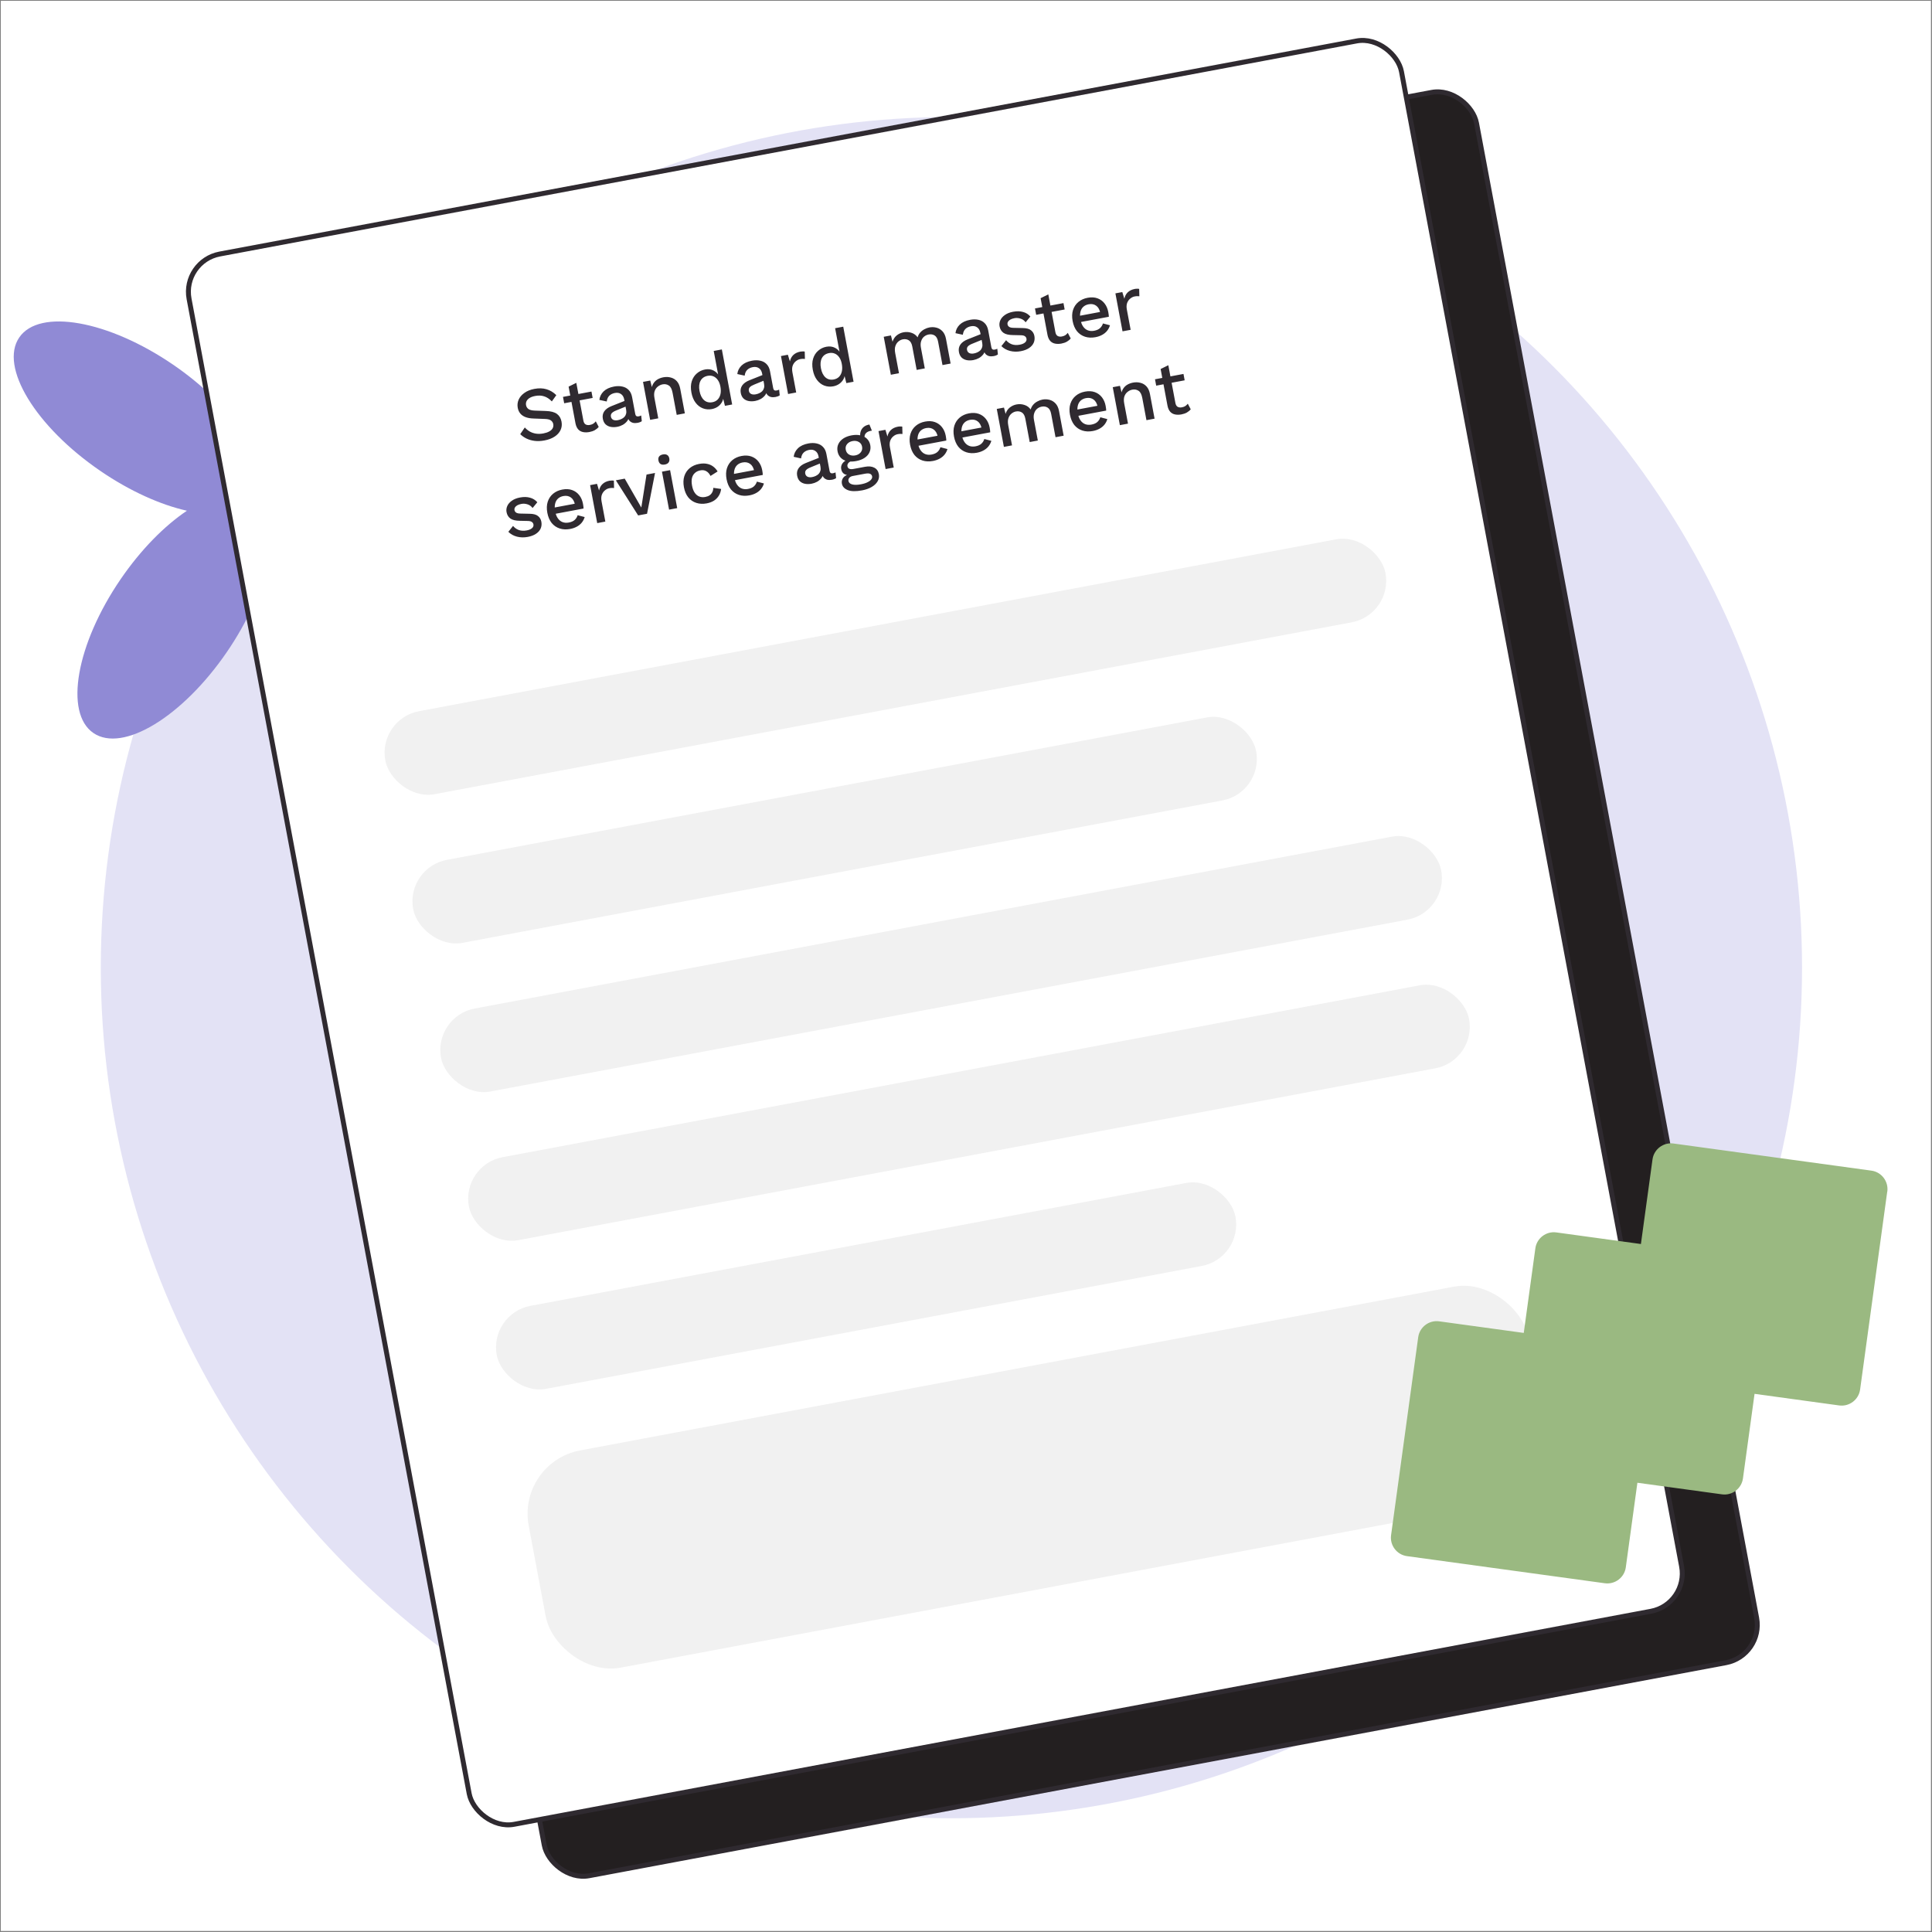
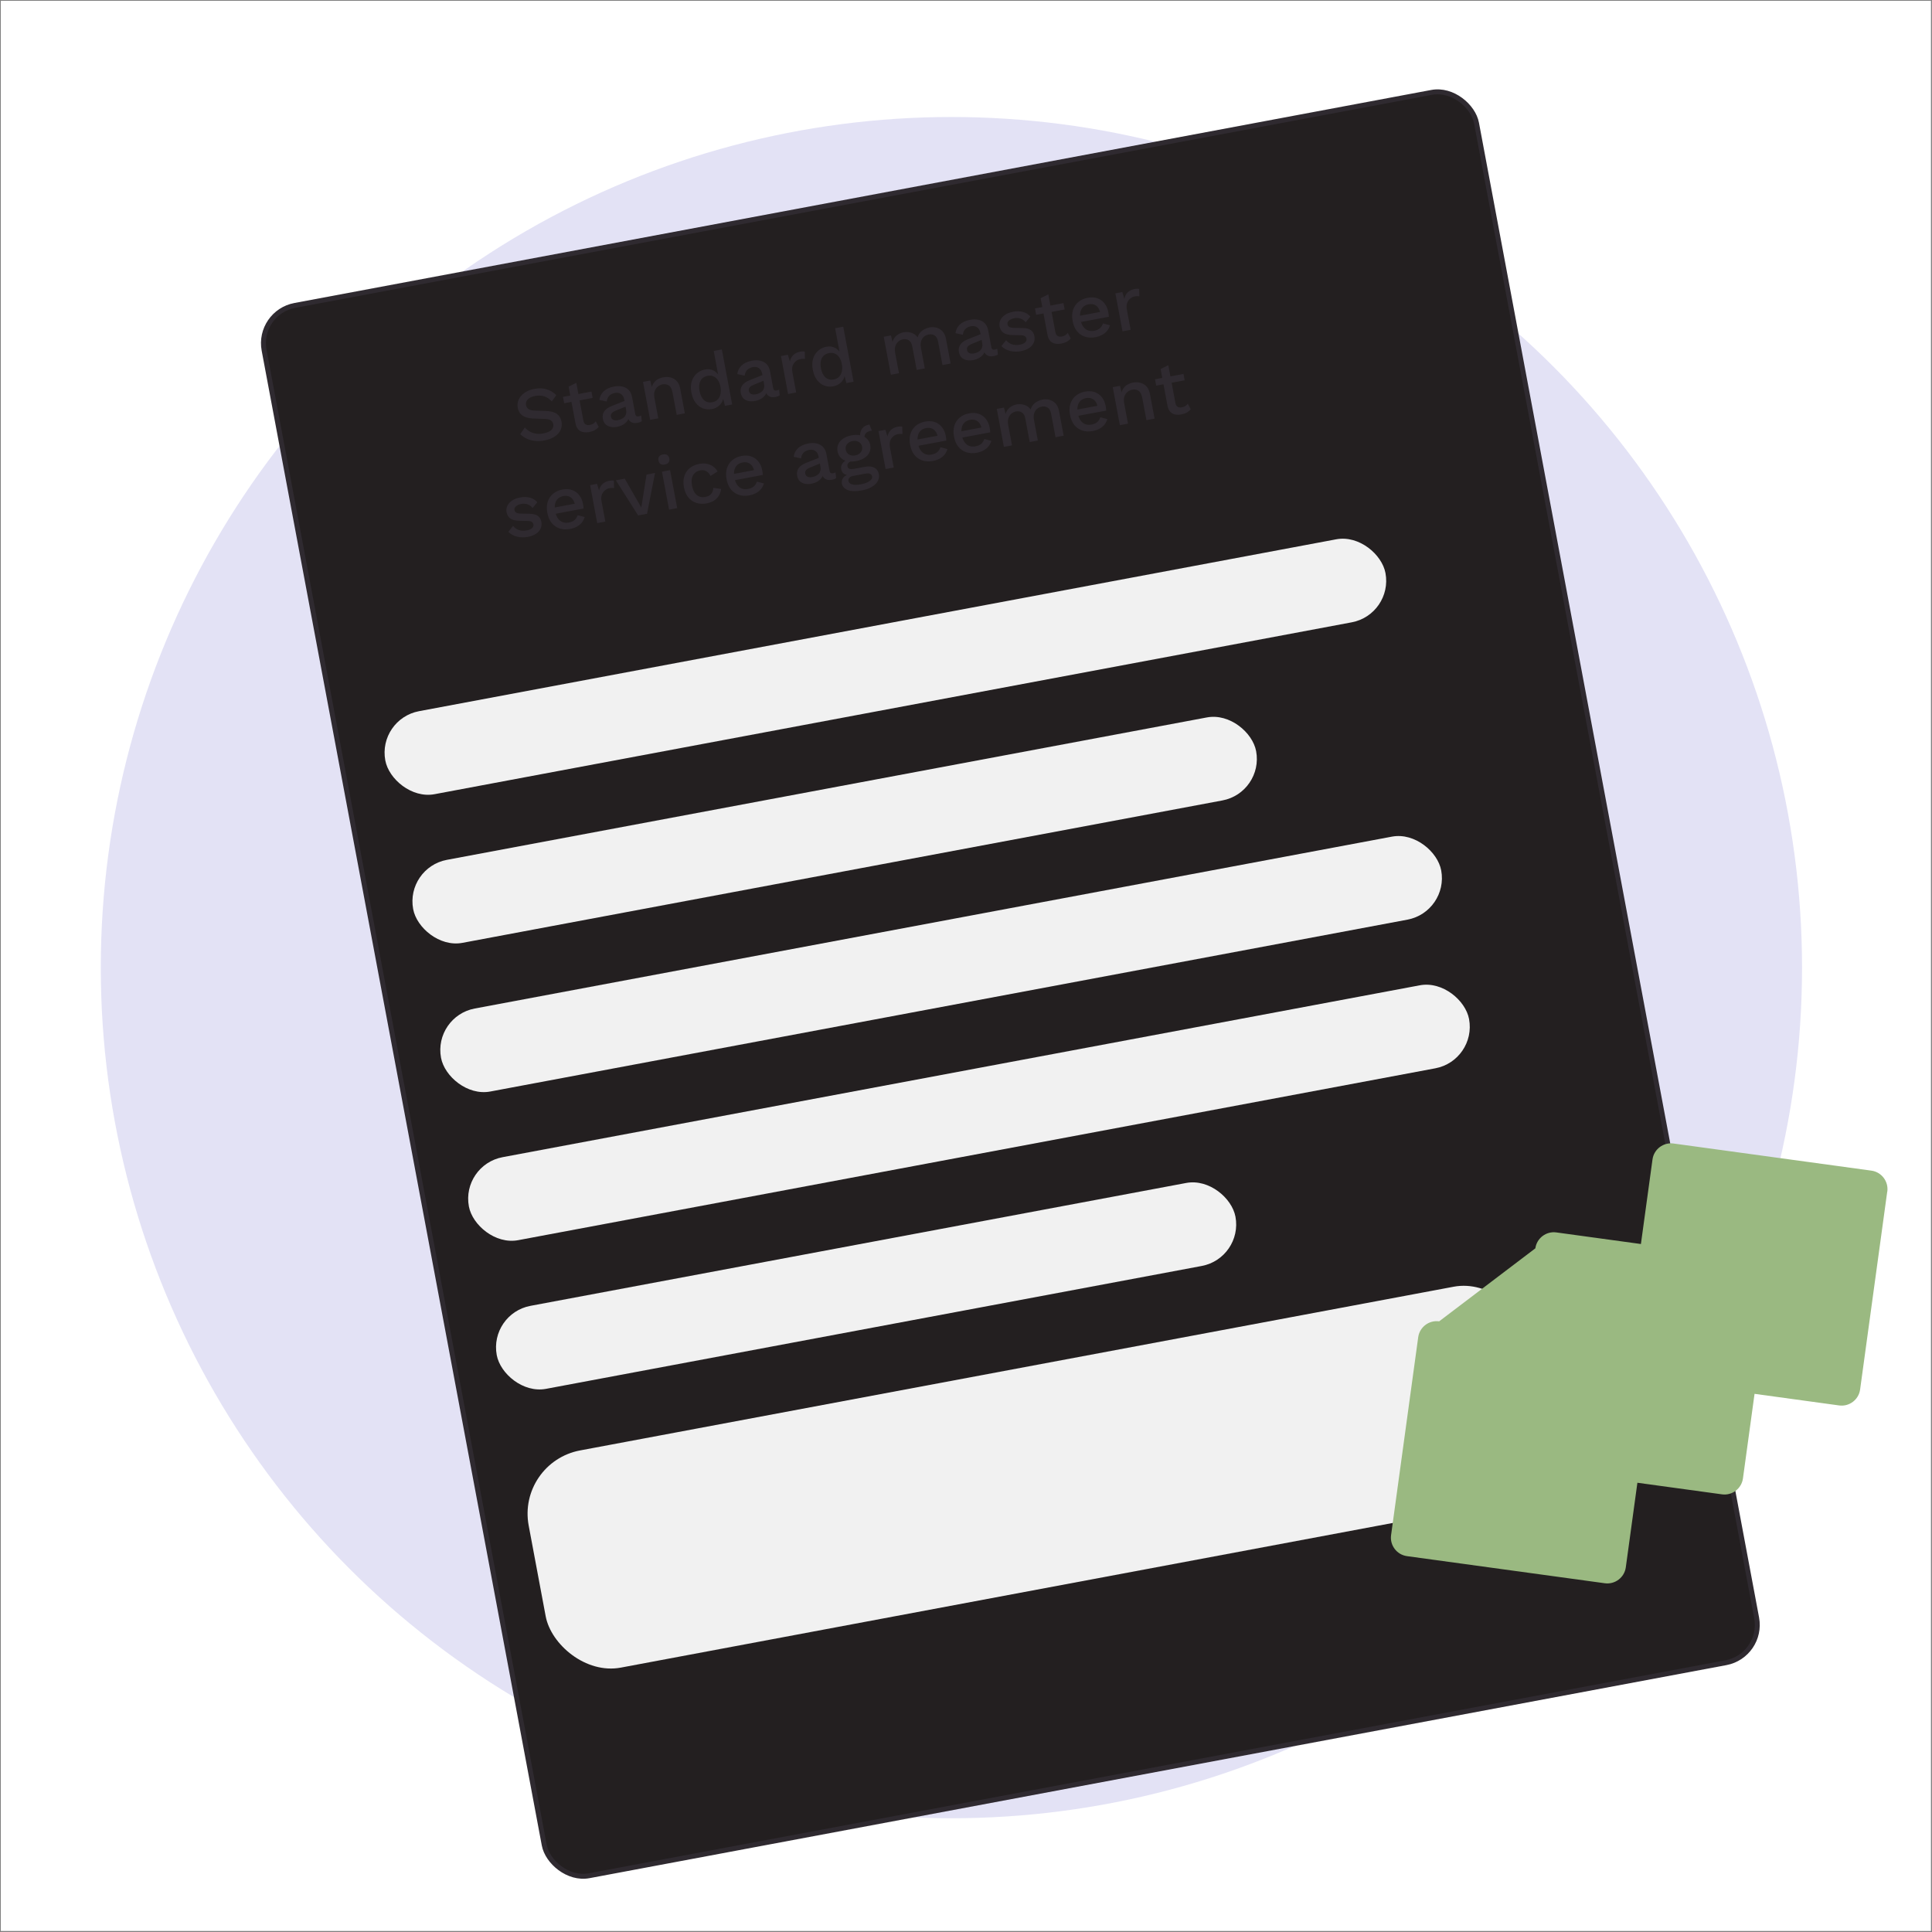
<svg xmlns="http://www.w3.org/2000/svg" width="1032" height="1032" viewBox="0 0 1032 1032" fill="none">
  <rect x="0" y="0" width="1032" height="1032" fill="#808080" stroke="none" />
  <g clip-path="url(#clip0_15471_2166)">
    <rect width="1031" height="1031" transform="translate(0.441 0.438)" fill="white" />
    <circle cx="508.209" cy="516.871" r="454.371" fill="#E3E2F5" />
-     <path d="M217.915 280.625C252.548 304.327 271.958 336.256 261.22 351.945C250.483 367.635 213.715 361.1 179.059 337.402C163.186 326.539 150.512 313.956 142.483 301.989C139.332 316.051 132.074 332.37 121.211 348.243C97.51 382.876 65.581 402.286 49.891 391.548C34.228 380.829 40.737 344.043 64.434 309.388C75.297 293.514 87.881 280.841 99.848 272.811C85.785 269.66 69.467 262.403 53.593 251.54C18.96 227.838 -0.449 195.909 10.293 180.242C21.012 164.578 57.798 171.087 92.453 194.784C108.327 205.648 121 218.231 129.029 230.198C132.181 216.136 139.438 199.817 150.301 183.944C174.003 149.311 205.932 129.901 221.621 140.639C237.285 151.358 230.776 188.144 207.074 222.777C196.211 238.651 183.628 251.324 171.661 259.354C185.723 262.505 202.042 269.762 217.915 280.625Z" fill="#908AD5" />
    <rect x="137.292" y="166.931" width="658.899" height="853.402" rx="20.529" transform="rotate(-10.614 137.292 166.931)" fill="#231F20" stroke="#2F2A30" stroke-width="2.632" />
-     <rect x="97.212" y="139.462" width="658.899" height="853.402" rx="20.529" transform="rotate(-10.614 97.212 139.462)" fill="white" stroke="#2F2A30" stroke-width="2.632" />
    <path d="M285.454 207.727C287.861 207.276 290.029 207.345 291.959 207.935C293.884 208.498 295.62 209.544 297.166 211.074L294.77 214.42C293.448 213.044 292.075 212.14 290.651 211.707C289.248 211.242 287.668 211.175 285.91 211.504C284.612 211.747 283.577 212.123 282.804 212.632C282.032 213.14 281.499 213.73 281.205 214.401C280.932 215.04 280.865 215.724 281.002 216.455C281.159 217.293 281.579 217.97 282.264 218.485C282.975 218.996 284.162 219.277 285.823 219.33L291.486 219.528C294.189 219.609 296.19 220.13 297.489 221.09C298.789 222.05 299.606 223.423 299.94 225.208C300.25 226.857 300.072 228.374 299.408 229.758C298.743 231.142 297.674 232.308 296.2 233.256C294.754 234.199 292.962 234.871 290.826 235.271C288.933 235.626 287.184 235.702 285.578 235.499C283.973 235.296 282.523 234.881 281.231 234.256C279.938 233.631 278.825 232.845 277.892 231.901L280.331 228.336C281.076 229.176 281.953 229.894 282.96 230.489C283.962 231.057 285.069 231.437 286.281 231.63C287.52 231.818 288.842 231.78 290.248 231.516C291.492 231.283 292.532 230.934 293.369 230.47C294.233 230 294.841 229.438 295.194 228.784C295.57 228.098 295.681 227.349 295.529 226.538C295.382 225.754 294.983 225.115 294.33 224.621C293.705 224.123 292.645 223.845 291.151 223.79L285.019 223.553C283.331 223.506 281.898 223.256 280.722 222.805C279.546 222.354 278.615 221.716 277.929 220.893C277.238 220.043 276.783 219.037 276.565 217.874C276.281 216.359 276.431 214.918 277.014 213.549C277.619 212.148 278.638 210.935 280.069 209.911C281.496 208.86 283.291 208.132 285.454 207.727ZM307.841 204.497L311.619 224.656C311.806 225.657 312.2 226.339 312.8 226.702C313.427 227.061 314.186 227.156 315.079 226.989C315.809 226.852 316.424 226.625 316.924 226.307C317.42 225.963 317.859 225.544 318.243 225.053L319.809 228.034C319.289 228.691 318.599 229.268 317.74 229.765C316.904 230.23 315.931 230.566 314.822 230.774C313.66 230.992 312.556 231.003 311.512 230.807C310.467 230.61 309.596 230.144 308.898 229.407C308.195 228.643 307.701 227.574 307.415 226.2L303.729 206.527L307.841 204.497ZM315.935 209.152L316.573 212.56L301.363 215.41L300.724 212.003L315.935 209.152ZM333.429 213.389C333.176 212.037 332.602 211.067 331.708 210.479C330.836 209.859 329.751 209.67 328.453 209.913C327.237 210.141 326.249 210.62 325.49 211.35C324.731 212.08 324.268 213.119 324.1 214.466L320.161 213.609C320.365 211.863 321.118 210.35 322.417 209.071C323.744 207.787 325.597 206.922 327.977 206.476C329.6 206.172 331.083 206.174 332.429 206.481C333.769 206.762 334.889 207.364 335.79 208.287C336.718 209.204 337.336 210.488 337.645 212.138L339.34 221.183C339.528 222.183 340.122 222.59 341.123 222.402C341.609 222.311 342.07 222.155 342.504 221.934L342.823 224.981C342.257 225.395 341.501 225.69 340.554 225.868C339.689 226.03 338.877 226.028 338.118 225.863C337.381 225.665 336.752 225.293 336.23 224.747C335.729 224.169 335.391 223.407 335.213 222.46L335.16 222.176L336.045 221.968C335.999 223.069 335.663 224.041 335.038 224.886C334.408 225.704 333.625 226.383 332.69 226.922C331.751 227.434 330.767 227.786 329.739 227.979C328.468 228.217 327.281 228.229 326.178 228.016C325.101 227.798 324.189 227.339 323.442 226.639C322.717 225.908 322.241 224.933 322.013 223.716C321.729 222.202 321.983 220.867 322.774 219.711C323.592 218.55 324.874 217.624 326.62 216.933L334.2 213.917L334.73 216.967L329.231 219.215C328.136 219.644 327.342 220.114 326.85 220.626C326.358 221.139 326.186 221.787 326.333 222.571C326.475 223.328 326.873 223.883 327.527 224.237C328.203 224.558 329.027 224.627 330.001 224.445C330.677 224.318 331.311 224.115 331.902 223.836C332.521 223.553 333.054 223.187 333.502 222.739C333.945 222.264 334.248 221.717 334.412 221.099C334.598 220.448 334.615 219.717 334.463 218.906L333.429 213.389ZM347.28 224.272L343.479 203.99L347.333 203.268L348.605 208.488L347.931 208.027C348.091 206.793 348.452 205.732 349.013 204.843C349.597 203.922 350.342 203.194 351.25 202.66C352.184 202.121 353.206 201.748 354.315 201.54C355.748 201.272 357.085 201.315 358.328 201.67C359.592 201.993 360.666 202.645 361.55 203.627C362.433 204.609 363.035 205.952 363.354 207.656L365.817 220.798L361.477 221.611L359.265 209.807C358.89 207.806 358.212 206.506 357.232 205.906C356.274 205.274 355.173 205.074 353.929 205.307C353.037 205.474 352.212 205.853 351.455 206.443C350.692 207.005 350.113 207.8 349.718 208.825C349.349 209.846 349.309 211.127 349.598 212.669L351.62 223.458L347.28 224.272ZM380.258 218.511C378.581 218.826 376.975 218.693 375.438 218.113C373.929 217.528 372.636 216.525 371.558 215.103C370.479 213.682 369.735 211.876 369.325 209.686C368.899 207.414 368.958 205.416 369.503 203.69C370.047 201.965 370.946 200.565 372.2 199.49C373.449 198.388 374.912 197.68 376.589 197.366C378.32 197.042 379.868 197.241 381.236 197.965C382.603 198.688 383.631 199.769 384.321 201.207L383.917 201.745L381.242 187.467L385.582 186.653L391.093 216.061L387.239 216.783L385.881 211.328L386.457 211.262C386.495 212.514 386.247 213.652 385.711 214.676C385.17 215.673 384.418 216.514 383.455 217.199C382.513 217.851 381.447 218.288 380.258 218.511ZM380.537 214.848C381.7 214.63 382.644 214.145 383.371 213.393C384.098 212.641 384.59 211.681 384.847 210.514C385.104 209.346 385.091 208.005 384.807 206.49C384.543 205.084 384.088 203.924 383.441 203.01C382.788 202.068 381.992 201.406 381.053 201.022C380.14 200.633 379.143 200.54 378.061 200.743C376.25 201.082 374.96 201.968 374.193 203.399C373.425 204.831 373.247 206.641 373.657 208.832C374.068 211.022 374.879 212.662 376.09 213.75C377.297 214.812 378.779 215.178 380.537 214.848ZM407.107 199.582C406.853 198.23 406.28 197.26 405.386 196.672C404.514 196.052 403.429 195.863 402.131 196.106C400.914 196.334 399.926 196.813 399.167 197.543C398.408 198.273 397.945 199.312 397.777 200.659L393.838 199.802C394.043 198.056 394.795 196.543 396.095 195.264C397.421 193.98 399.275 193.115 401.654 192.669C403.277 192.365 404.761 192.366 406.106 192.674C407.446 192.955 408.567 193.557 409.467 194.479C410.395 195.397 411.014 196.681 411.323 198.33L413.018 207.376C413.205 208.376 413.799 208.783 414.8 208.595C415.287 208.504 415.747 208.348 416.181 208.126L416.501 211.174C415.934 211.588 415.178 211.883 414.232 212.061C413.366 212.223 412.554 212.221 411.795 212.055C411.059 211.858 410.429 211.486 409.907 210.94C409.407 210.362 409.068 209.599 408.89 208.653L408.837 208.369L409.722 208.161C409.676 209.262 409.341 210.234 408.715 211.079C408.085 211.897 407.302 212.576 406.368 213.115C405.428 213.627 404.444 213.979 403.417 214.171C402.146 214.41 400.958 214.422 399.855 214.209C398.778 213.991 397.867 213.532 397.12 212.832C396.395 212.1 395.918 211.126 395.69 209.909C395.406 208.395 395.66 207.06 396.451 205.904C397.269 204.743 398.551 203.817 400.297 203.126L407.877 200.11L408.407 203.159L402.908 205.408C401.813 205.837 401.019 206.307 400.527 206.819C400.036 207.331 399.863 207.98 400.01 208.764C400.152 209.521 400.55 210.076 401.204 210.429C401.88 210.751 402.705 210.82 403.678 210.638C404.354 210.511 404.988 210.308 405.58 210.029C406.198 209.745 406.731 209.38 407.179 208.932C407.622 208.457 407.926 207.91 408.09 207.292C408.275 206.641 408.292 205.91 408.14 205.099L407.107 199.582ZM420.957 210.464L417.157 190.183L420.848 189.492L421.938 193.066C422.23 191.64 422.84 190.49 423.768 189.616C424.718 188.71 425.977 188.111 427.546 187.817C427.951 187.741 428.365 187.705 428.785 187.71C429.201 187.688 429.557 187.72 429.853 187.804L429.959 191.731C429.641 191.679 429.288 191.661 428.899 191.678C428.532 191.662 428.038 191.713 427.416 191.83C426.578 191.987 425.796 192.371 425.071 192.983C424.341 193.568 423.789 194.357 423.415 195.35C423.069 196.339 423.025 197.523 423.283 198.902L425.297 209.651L420.957 210.464ZM445.102 206.36C443.425 206.674 441.819 206.541 440.282 205.961C438.773 205.376 437.48 204.373 436.401 202.952C435.323 201.53 434.579 199.724 434.169 197.534C433.743 195.262 433.802 193.264 434.347 191.539C434.891 189.813 435.79 188.413 437.044 187.338C438.293 186.236 439.756 185.528 441.433 185.214C443.163 184.89 444.712 185.089 446.08 185.813C447.447 186.536 448.475 187.617 449.164 189.056L448.761 189.593L446.086 175.315L450.426 174.502L455.937 203.909L452.083 204.631L450.725 199.176L451.301 199.11C451.339 200.362 451.091 201.5 450.555 202.525C450.014 203.522 449.262 204.362 448.298 205.047C447.357 205.699 446.291 206.137 445.102 206.36ZM445.381 202.696C446.544 202.479 447.488 201.994 448.215 201.242C448.942 200.49 449.434 199.53 449.691 198.362C449.948 197.194 449.934 195.853 449.651 194.339C449.387 192.933 448.932 191.772 448.285 190.858C447.632 189.916 446.836 189.254 445.897 188.87C444.984 188.481 443.987 188.388 442.905 188.591C441.094 188.931 439.804 189.816 439.037 191.247C438.269 192.679 438.091 194.49 438.501 196.68C438.912 198.87 439.723 200.51 440.934 201.598C442.141 202.66 443.623 203.026 445.381 202.696ZM475.859 200.176L472.058 179.895L475.911 179.173L476.753 182.542C477.213 181.112 477.966 179.977 479.012 179.138C480.085 178.293 481.284 177.746 482.609 177.498C484.07 177.224 485.471 177.311 486.815 177.759C488.181 178.175 489.298 178.987 490.169 180.196C490.434 179.222 490.89 178.367 491.535 177.63C492.181 176.894 492.938 176.304 493.807 175.861C494.671 175.391 495.549 175.073 496.441 174.906C497.739 174.662 499.007 174.705 500.244 175.033C501.481 175.361 502.555 176.013 503.466 176.99C504.376 177.967 504.994 179.321 505.318 181.052L507.781 194.194L503.441 195.007L501.107 182.554C500.798 180.905 500.183 179.789 499.262 179.205C498.341 178.622 497.272 178.445 496.055 178.673C495.109 178.85 494.273 179.245 493.548 179.856C492.85 180.463 492.344 181.272 492.029 182.282C491.71 183.266 491.674 184.42 491.922 185.745L493.99 196.778L489.65 197.591L487.316 185.139C487.007 183.489 486.392 182.373 485.471 181.79C484.55 181.207 483.481 181.029 482.264 181.257C481.453 181.409 480.682 181.778 479.952 182.362C479.222 182.947 478.673 183.75 478.304 184.77C477.936 185.791 477.893 187.059 478.177 188.573L480.199 199.363L475.859 200.176ZM523.643 177.743C523.39 176.391 522.816 175.421 521.922 174.833C521.05 174.213 519.965 174.024 518.667 174.267C517.451 174.495 516.463 174.974 515.704 175.704C514.945 176.434 514.482 177.473 514.314 178.82L510.375 177.963C510.579 176.217 511.332 174.704 512.631 173.425C513.958 172.141 515.812 171.276 518.191 170.83C519.814 170.526 521.298 170.527 522.643 170.835C523.983 171.116 525.103 171.718 526.004 172.64C526.932 173.558 527.55 174.842 527.859 176.491L529.555 185.537C529.742 186.537 530.336 186.944 531.337 186.756C531.823 186.665 532.284 186.509 532.718 186.287L533.037 189.335C532.471 189.749 531.715 190.044 530.768 190.222C529.903 190.384 529.091 190.382 528.332 190.216C527.595 190.019 526.966 189.647 526.444 189.101C525.943 188.523 525.605 187.761 525.427 186.814L525.374 186.53L526.259 186.322C526.213 187.423 525.878 188.395 525.252 189.24C524.622 190.058 523.839 190.737 522.904 191.276C521.965 191.788 520.981 192.14 519.954 192.332C518.683 192.571 517.495 192.583 516.392 192.37C515.315 192.152 514.403 191.693 513.657 190.993C512.932 190.261 512.455 189.287 512.227 188.07C511.943 186.556 512.197 185.221 512.988 184.065C513.806 182.904 515.088 181.978 516.834 181.287L524.414 178.271L524.944 181.32L519.445 183.569C518.35 183.998 517.556 184.468 517.064 184.98C516.572 185.492 516.4 186.141 516.547 186.925C516.689 187.682 517.087 188.237 517.741 188.59C518.417 188.912 519.241 188.981 520.215 188.799C520.891 188.672 521.525 188.469 522.116 188.19C522.735 187.906 523.268 187.541 523.716 187.093C524.159 186.618 524.462 186.071 524.626 185.453C524.812 184.802 524.829 184.071 524.677 183.26L523.643 177.743ZM545.277 187.587C543.249 187.967 541.323 187.922 539.5 187.452C537.676 186.982 536.143 186.121 534.901 184.871L537.416 181.712C538.219 182.709 539.238 183.442 540.473 183.91C541.731 184.347 543.144 184.418 544.712 184.124C545.956 183.891 546.902 183.489 547.551 182.92C548.2 182.35 548.451 181.674 548.304 180.889C548.208 180.376 547.949 179.962 547.526 179.65C547.126 179.305 546.432 179.113 545.445 179.074L541.019 178.98C538.774 178.953 537.104 178.552 536.007 177.778C534.905 176.976 534.215 175.832 533.936 174.345C533.728 173.236 533.86 172.148 534.332 171.08C534.804 170.012 535.608 169.077 536.746 168.276C537.905 167.443 539.364 166.862 541.121 166.533C543.15 166.152 544.949 166.193 546.519 166.655C548.084 167.089 549.369 167.898 550.374 169.081L547.844 172.159C547.127 171.173 546.221 170.517 545.124 170.191C544.022 169.838 542.93 169.762 541.849 169.965C540.983 170.127 540.26 170.375 539.679 170.708C539.097 171.041 538.68 171.427 538.426 171.866C538.173 172.305 538.094 172.782 538.19 173.296C538.292 173.837 538.583 174.272 539.065 174.602C539.546 174.931 540.335 175.105 541.43 175.124L546.236 175.231C548.254 175.245 549.742 175.638 550.698 176.41C551.677 177.15 552.287 178.17 552.531 179.468C552.774 180.766 552.651 181.978 552.163 183.105C551.669 184.206 550.837 185.145 549.668 185.924C548.498 186.703 547.035 187.257 545.277 187.587ZM559.968 157.249L563.745 177.408C563.933 178.409 564.327 179.09 564.927 179.454C565.554 179.812 566.313 179.908 567.206 179.741C567.936 179.604 568.551 179.377 569.051 179.059C569.546 178.714 569.986 178.296 570.37 177.804L571.936 180.785C571.415 181.443 570.726 182.02 569.867 182.517C569.031 182.981 568.058 183.318 566.949 183.525C565.786 183.743 564.683 183.754 563.638 183.558C562.594 183.362 561.723 182.895 561.025 182.158C560.322 181.394 559.828 180.325 559.542 178.951L555.855 159.279L559.968 157.249ZM568.062 161.904L568.7 165.311L553.489 168.162L552.851 164.754L568.062 161.904ZM585.155 180.114C583.126 180.494 581.263 180.409 579.565 179.86C577.866 179.31 576.437 178.332 575.278 176.926C574.141 175.488 573.367 173.673 572.957 171.483C572.546 169.293 572.613 167.335 573.157 165.609C573.724 163.852 574.686 162.412 576.043 161.29C577.4 160.168 579.039 159.427 580.958 159.067C582.933 158.697 584.685 158.789 586.216 159.341C587.747 159.894 589.01 160.805 590.003 162.075C590.997 163.344 591.661 164.871 591.996 166.656C592.087 167.142 592.159 167.605 592.213 168.042C592.267 168.48 592.298 168.866 592.305 169.201L575.999 172.257L575.375 168.931L589.775 166.232L587.747 167.284C587.402 165.445 586.679 164.125 585.577 163.324C584.47 162.496 583.119 162.231 581.523 162.53C580.361 162.748 579.397 163.208 578.633 163.911C577.869 164.614 577.359 165.55 577.102 166.718C576.84 167.858 576.853 169.199 577.142 170.741C577.426 172.255 577.91 173.494 578.594 174.457C579.279 175.421 580.118 176.089 581.111 176.463C582.105 176.836 583.21 176.909 584.427 176.681C585.779 176.428 586.826 175.966 587.568 175.295C588.31 174.624 588.839 173.783 589.153 172.773L592.905 173.749C592.601 174.814 592.098 175.79 591.396 176.677C590.717 177.532 589.845 178.255 588.78 178.847C587.715 179.438 586.507 179.86 585.155 180.114ZM599.605 176.986L595.804 156.705L599.495 156.013L600.585 159.588C600.878 158.161 601.488 157.011 602.416 156.138C603.366 155.232 604.625 154.632 606.193 154.338C606.599 154.262 607.012 154.227 607.433 154.232C607.849 154.21 608.204 154.241 608.5 154.326L608.606 158.252C608.289 158.2 607.935 158.182 607.547 158.199C607.18 158.184 606.686 158.235 606.064 158.351C605.225 158.508 604.444 158.893 603.718 159.504C602.988 160.089 602.436 160.878 602.063 161.872C601.716 162.861 601.672 164.044 601.931 165.424L603.945 176.173L599.605 176.986ZM281.914 286.794C279.886 287.174 277.961 287.129 276.137 286.659C274.313 286.189 272.781 285.329 271.539 284.078L274.054 280.919C274.856 281.917 275.875 282.649 277.111 283.118C278.368 283.554 279.781 283.625 281.349 283.331C282.593 283.098 283.54 282.696 284.189 282.127C284.838 281.558 285.089 280.881 284.942 280.096C284.846 279.583 284.586 279.169 284.164 278.857C283.763 278.512 283.07 278.32 282.083 278.281L277.656 278.187C275.412 278.16 273.741 277.759 272.645 276.985C271.543 276.184 270.852 275.039 270.574 273.552C270.366 272.443 270.498 271.355 270.97 270.287C271.441 269.219 272.246 268.284 273.383 267.483C274.543 266.65 276.001 266.069 277.759 265.74C279.787 265.36 281.586 265.4 283.156 265.862C284.721 266.296 286.006 267.105 287.012 268.288L284.481 271.366C283.765 270.38 282.858 269.724 281.761 269.398C280.66 269.045 279.568 268.969 278.486 269.172C277.621 269.334 276.897 269.582 276.316 269.915C275.735 270.248 275.317 270.634 275.064 271.073C274.81 271.513 274.731 271.989 274.828 272.503C274.929 273.044 275.221 273.479 275.702 273.809C276.184 274.138 276.972 274.312 278.067 274.331L282.874 274.438C284.892 274.452 286.379 274.845 287.336 275.617C288.314 276.358 288.925 277.377 289.168 278.675C289.411 279.973 289.289 281.185 288.8 282.313C288.307 283.413 287.475 284.352 286.305 285.131C285.136 285.91 283.672 286.464 281.914 286.794ZM304.561 282.55C302.533 282.93 300.67 282.845 298.971 282.296C297.273 281.746 295.844 280.769 294.685 279.362C293.547 277.924 292.774 276.11 292.363 273.919C291.953 271.729 292.02 269.771 292.564 268.046C293.13 266.288 294.092 264.848 295.449 263.726C296.806 262.604 298.445 261.863 300.365 261.503C302.339 261.133 304.092 261.225 305.623 261.778C307.154 262.33 308.416 263.241 309.41 264.511C310.404 265.78 311.068 267.307 311.402 269.092C311.493 269.579 311.566 270.041 311.62 270.479C311.674 270.916 311.704 271.302 311.711 271.637L295.405 274.693L294.782 271.367L309.181 268.668L307.153 269.72C306.809 267.881 306.085 266.561 304.984 265.76C303.877 264.932 302.525 264.667 300.93 264.966C299.767 265.184 298.804 265.645 298.04 266.348C297.276 267.051 296.765 267.986 296.508 269.154C296.246 270.294 296.26 271.636 296.549 273.177C296.832 274.691 297.316 275.93 298.001 276.893C298.685 277.857 299.524 278.525 300.518 278.899C301.512 279.273 302.617 279.345 303.834 279.117C305.186 278.864 306.233 278.402 306.975 277.731C307.717 277.06 308.245 276.219 308.56 275.209L312.311 276.185C312.007 277.25 311.504 278.226 310.803 279.113C310.123 279.968 309.251 280.691 308.186 281.283C307.122 281.874 305.913 282.297 304.561 282.55ZM319.011 279.422L315.211 259.141L318.902 258.449L319.992 262.024C320.284 260.597 320.894 259.447 321.822 258.574C322.772 257.668 324.031 257.068 325.6 256.774C326.005 256.698 326.419 256.663 326.839 256.668C327.255 256.646 327.611 256.677 327.907 256.762L328.013 260.689C327.695 260.636 327.342 260.618 326.953 260.635C326.586 260.62 326.092 260.671 325.47 260.787C324.632 260.944 323.85 261.329 323.125 261.941C322.395 262.525 321.843 263.314 321.469 264.308C321.123 265.297 321.079 266.481 321.337 267.86L323.352 278.609L319.011 279.422ZM345.351 253.493L349.894 252.641L345.623 274.435L340.877 275.324L328.964 256.564L333.71 255.674L342.563 271.104L345.351 253.493ZM355.146 248.13C354.2 248.308 353.426 248.215 352.826 247.851C352.248 247.456 351.878 246.825 351.716 245.96C351.554 245.095 351.673 244.386 352.074 243.836C352.502 243.28 353.189 242.913 354.135 242.736C355.054 242.563 355.801 242.661 356.373 243.03C356.973 243.393 357.354 244.008 357.517 244.873C357.679 245.738 357.549 246.462 357.126 247.045C356.725 247.596 356.065 247.958 355.146 248.13ZM357.934 251.135L361.735 271.416L357.395 272.229L353.594 251.948L357.934 251.135ZM373.41 247.815C375.033 247.51 376.458 247.495 377.685 247.769C378.933 248.011 380.031 248.491 380.978 249.21C381.924 249.928 382.704 250.803 383.317 251.836L379.524 254.226C378.94 253.048 378.195 252.208 377.289 251.706C376.405 251.172 375.341 251.022 374.097 251.255C372.88 251.483 371.892 251.962 371.133 252.692C370.369 253.395 369.856 254.317 369.594 255.457C369.359 256.593 369.386 257.932 369.675 259.473C369.959 260.987 370.429 262.229 371.087 263.197C371.744 264.166 372.556 264.839 373.523 265.218C374.489 265.597 375.568 265.674 376.758 265.451C377.677 265.279 378.447 264.981 379.067 264.557C379.682 264.106 380.153 263.556 380.479 262.907C380.828 262.226 381.004 261.451 381.009 260.582L385.195 261.183C385.044 262.471 384.649 263.651 384.01 264.722C383.394 265.761 382.538 266.649 381.445 267.386C380.346 268.096 379.026 268.595 377.485 268.884C375.484 269.259 373.634 269.172 371.936 268.622C370.237 268.073 368.808 267.095 367.649 265.689C366.512 264.251 365.738 262.436 365.327 260.246C364.917 258.055 364.984 256.098 365.528 254.372C366.095 252.614 367.056 251.175 368.414 250.053C369.798 248.925 371.463 248.179 373.41 247.815ZM400.302 264.608C398.274 264.988 396.411 264.903 394.712 264.354C393.014 263.805 391.585 262.827 390.426 261.421C389.288 259.982 388.514 258.168 388.104 255.977C387.693 253.787 387.76 251.829 388.305 250.104C388.871 248.346 389.833 246.906 391.19 245.784C392.547 244.662 394.186 243.921 396.106 243.561C398.08 243.191 399.832 243.283 401.364 243.836C402.895 244.389 404.157 245.3 405.151 246.569C406.144 247.838 406.808 249.365 407.143 251.15C407.234 251.637 407.307 252.099 407.361 252.537C407.415 252.974 407.445 253.361 407.452 253.695L391.146 256.751L390.523 253.425L404.922 250.726L402.894 251.778C402.549 249.939 401.826 248.619 400.724 247.818C399.617 246.99 398.266 246.725 396.671 247.024C395.508 247.242 394.545 247.703 393.781 248.406C393.017 249.109 392.506 250.044 392.249 251.212C391.987 252.353 392.001 253.694 392.289 255.235C392.573 256.749 393.057 257.988 393.742 258.952C394.426 259.915 395.265 260.584 396.259 260.957C397.253 261.331 398.358 261.404 399.575 261.176C400.927 260.922 401.974 260.46 402.716 259.789C403.458 259.118 403.986 258.277 404.3 257.267L408.052 258.243C407.748 259.308 407.245 260.284 406.544 261.171C405.864 262.026 404.992 262.749 403.927 263.341C402.862 263.932 401.654 264.355 400.302 264.608ZM437.225 243.791C436.972 242.439 436.398 241.469 435.504 240.881C434.632 240.26 433.547 240.072 432.249 240.315C431.032 240.543 430.044 241.022 429.286 241.752C428.527 242.482 428.063 243.521 427.896 244.868L423.957 244.01C424.161 242.265 424.913 240.752 426.213 239.473C427.54 238.188 429.393 237.323 431.773 236.877C433.395 236.573 434.879 236.575 436.225 236.883C437.565 237.164 438.685 237.765 439.586 238.688C440.514 239.606 441.132 240.89 441.441 242.539L443.136 251.585C443.324 252.585 443.918 252.992 444.918 252.804C445.405 252.713 445.866 252.557 446.3 252.335L446.619 255.382C446.053 255.796 445.297 256.092 444.35 256.269C443.485 256.432 442.673 256.43 441.914 256.264C441.177 256.066 440.548 255.695 440.025 255.149C439.525 254.571 439.186 253.808 439.009 252.862L438.956 252.578L439.841 252.37C439.795 253.47 439.459 254.443 438.834 255.288C438.203 256.106 437.421 256.784 436.486 257.323C435.546 257.835 434.563 258.188 433.535 258.38C432.264 258.618 431.077 258.631 429.973 258.418C428.897 258.2 427.985 257.741 427.238 257.041C426.513 256.309 426.037 255.335 425.809 254.118C425.525 252.604 425.779 251.269 426.57 250.113C427.388 248.952 428.67 248.026 430.416 247.334L437.996 244.318L438.525 247.368L433.027 249.616C431.931 250.045 431.138 250.516 430.646 251.028C430.154 251.54 429.982 252.188 430.129 252.972C430.271 253.73 430.668 254.285 431.322 254.638C431.998 254.959 432.823 255.029 433.797 254.846C434.473 254.72 435.107 254.517 435.698 254.238C436.317 253.954 436.85 253.588 437.298 253.141C437.741 252.666 438.044 252.119 438.208 251.5C438.394 250.85 438.411 250.119 438.259 249.308L437.225 243.791ZM464.404 226.774L465.732 230.052C465.651 230.067 465.569 230.082 465.488 230.097C465.402 230.085 465.318 230.087 465.237 230.102C463.939 230.346 463.006 230.814 462.436 231.509C461.861 232.177 461.673 233.038 461.87 234.092L459.579 233.514C459.376 232.432 459.426 231.429 459.729 230.505C460.026 229.553 460.548 228.756 461.295 228.112C462.07 227.463 462.997 227.037 464.079 226.834C464.133 226.824 464.187 226.814 464.241 226.804C464.295 226.794 464.35 226.784 464.404 226.774ZM462.001 249.351C464.056 248.966 465.737 249.127 467.045 249.833C468.348 250.513 469.149 251.65 469.448 253.246C469.712 254.652 469.491 255.939 468.786 257.106C468.087 258.301 467.017 259.313 465.577 260.143C464.164 260.968 462.47 261.565 460.496 261.935C457.17 262.558 454.613 262.506 452.825 261.777C451.037 261.048 449.999 259.913 449.71 258.372C449.507 257.29 449.708 256.273 450.313 255.32C450.946 254.362 452.171 253.656 453.989 253.203L453.868 253.898C452.686 253.868 451.686 253.607 450.866 253.117C450.069 252.595 449.561 251.752 449.343 250.589C449.125 249.427 449.386 248.356 450.127 247.377C450.867 246.399 452.036 245.69 453.633 245.251L456.11 245.92L455.623 246.012C454.399 246.353 453.573 246.802 453.146 247.357C452.718 247.913 452.558 248.475 452.664 249.043C452.791 249.719 453.128 250.174 453.675 250.407C454.25 250.635 454.997 250.663 455.916 250.491L462.001 249.351ZM459.888 258.69C461.375 258.411 462.564 258.034 463.455 257.56C464.378 257.107 465.026 256.607 465.4 256.062C465.805 255.538 465.957 255.005 465.856 254.465C465.74 253.843 465.389 253.39 464.804 253.108C464.246 252.821 463.319 252.799 462.021 253.042L455.49 254.266C454.733 254.408 454.133 254.716 453.69 255.191C453.252 255.693 453.097 256.282 453.224 256.958C453.391 257.85 454.063 258.452 455.241 258.763C456.419 259.074 457.968 259.05 459.888 258.69ZM454.823 232.558C456.608 232.223 458.202 232.218 459.607 232.543C461.038 232.863 462.202 233.47 463.097 234.366C464.02 235.257 464.611 236.392 464.869 237.771C465.127 239.15 464.988 240.422 464.45 241.586C463.94 242.746 463.075 243.733 461.857 244.549C460.665 245.361 459.177 245.933 457.392 246.268C454.58 246.795 452.3 246.578 450.553 245.618C448.827 244.626 447.772 243.102 447.387 241.047C447.128 239.668 447.268 238.396 447.805 237.232C448.343 236.067 449.208 235.08 450.399 234.269C451.618 233.452 453.092 232.882 454.823 232.558ZM455.393 235.6C454.149 235.833 453.174 236.38 452.467 237.24C451.783 238.068 451.55 239.063 451.767 240.226C451.985 241.389 452.566 242.246 453.509 242.797C454.479 243.343 455.586 243.499 456.83 243.266C458.101 243.028 459.076 242.481 459.755 241.626C460.462 240.766 460.706 239.755 460.488 238.592C460.27 237.429 459.679 236.588 458.714 236.069C457.771 235.518 456.664 235.362 455.393 235.6ZM473.06 250.553L469.26 230.272L472.951 229.581L474.04 233.155C474.333 231.729 474.943 230.579 475.871 229.705C476.821 228.799 478.08 228.199 479.649 227.906C480.054 227.829 480.467 227.794 480.888 227.799C481.304 227.777 481.66 227.809 481.956 227.893L482.062 231.82C481.744 231.767 481.391 231.75 481.002 231.767C480.635 231.751 480.141 231.802 479.519 231.919C478.681 232.076 477.899 232.46 477.174 233.072C476.444 233.656 475.892 234.446 475.518 235.439C475.172 236.428 475.128 237.612 475.386 238.991L477.4 249.74L473.06 250.553ZM498.34 246.236C496.312 246.616 494.449 246.531 492.75 245.982C491.052 245.432 489.623 244.454 488.464 243.048C487.327 241.61 486.553 239.795 486.142 237.605C485.732 235.415 485.799 233.457 486.343 231.731C486.909 229.974 487.871 228.534 489.228 227.412C490.586 226.29 492.224 225.549 494.144 225.189C496.118 224.819 497.871 224.911 499.402 225.463C500.933 226.016 502.195 226.927 503.189 228.197C504.183 229.466 504.847 230.993 505.181 232.778C505.272 233.264 505.345 233.727 505.399 234.164C505.453 234.602 505.483 234.988 505.49 235.323L489.184 238.379L488.561 235.053L502.96 232.354L500.932 233.406C500.588 231.567 499.864 230.247 498.763 229.446C497.656 228.618 496.305 228.353 494.709 228.652C493.546 228.87 492.583 229.33 491.819 230.033C491.055 230.736 490.545 231.672 490.288 232.84C490.025 233.98 490.039 235.321 490.328 236.863C490.611 238.377 491.096 239.616 491.78 240.579C492.464 241.543 493.303 242.211 494.297 242.585C495.291 242.958 496.396 243.031 497.613 242.803C498.965 242.55 500.012 242.088 500.754 241.417C501.496 240.746 502.024 239.905 502.339 238.895L506.091 239.871C505.786 240.936 505.283 241.912 504.582 242.799C503.902 243.654 503.03 244.377 501.965 244.969C500.901 245.56 499.692 245.982 498.34 246.236ZM521.79 241.841C519.762 242.221 517.899 242.137 516.2 241.587C514.502 241.038 513.073 240.06 511.914 238.654C510.777 237.215 510.003 235.401 509.592 233.211C509.182 231.02 509.249 229.062 509.793 227.337C510.359 225.579 511.321 224.139 512.678 223.017C514.036 221.895 515.674 221.154 517.594 220.795C519.568 220.425 521.321 220.516 522.852 221.069C524.383 221.622 525.645 222.533 526.639 223.802C527.633 225.071 528.297 226.598 528.631 228.383C528.722 228.87 528.795 229.332 528.849 229.77C528.903 230.208 528.933 230.594 528.94 230.928L512.634 233.984L512.011 230.658L526.41 227.96L524.382 229.011C524.038 227.173 523.314 225.853 522.213 225.051C521.106 224.223 519.755 223.959 518.159 224.258C516.996 224.475 516.033 224.936 515.269 225.639C514.505 226.342 513.994 227.277 513.737 228.445C513.475 229.586 513.489 230.927 513.778 232.468C514.061 233.983 514.546 235.221 515.23 236.185C515.914 237.148 516.753 237.817 517.747 238.19C518.741 238.564 519.846 238.637 521.063 238.409C522.415 238.155 523.462 237.693 524.204 237.022C524.946 236.351 525.474 235.511 525.789 234.5L529.541 235.476C529.236 236.541 528.733 237.517 528.032 238.404C527.352 239.259 526.48 239.983 525.415 240.574C524.351 241.165 523.142 241.588 521.79 241.841ZM536.24 238.713L532.44 218.432L536.293 217.71L537.135 221.079C537.594 219.65 538.347 218.515 539.394 217.675C540.467 216.83 541.666 216.283 542.991 216.035C544.451 215.761 545.853 215.849 547.197 216.297C548.562 216.713 549.68 217.525 550.55 218.733C550.816 217.76 551.271 216.905 551.917 216.168C552.563 215.431 553.32 214.841 554.189 214.399C555.052 213.929 555.93 213.61 556.823 213.443C558.121 213.2 559.388 213.242 560.625 213.57C561.862 213.898 562.936 214.551 563.847 215.528C564.758 216.505 565.376 217.858 565.7 219.589L568.163 232.731L563.823 233.544L561.489 221.092C561.18 219.442 560.565 218.326 559.644 217.743C558.723 217.16 557.654 216.982 556.437 217.21C555.491 217.388 554.655 217.782 553.93 218.394C553.232 219 552.725 219.809 552.411 220.82C552.091 221.803 552.056 222.958 552.304 224.283L554.372 235.316L550.032 236.129L547.698 223.676C547.389 222.027 546.774 220.91 545.853 220.327C544.932 219.744 543.863 219.567 542.646 219.795C541.835 219.947 541.064 220.315 540.334 220.9C539.604 221.484 539.054 222.287 538.686 223.308C538.317 224.329 538.275 225.596 538.559 227.11L540.581 237.9L536.24 238.713ZM583.742 230.231C581.714 230.611 579.851 230.527 578.153 229.977C576.454 229.428 575.025 228.45 573.866 227.044C572.729 225.605 571.955 223.791 571.544 221.601C571.134 219.41 571.201 217.452 571.745 215.727C572.312 213.969 573.273 212.53 574.631 211.407C575.988 210.285 577.626 209.544 579.546 209.185C581.52 208.815 583.273 208.906 584.804 209.459C586.335 210.012 587.598 210.923 588.591 212.192C589.585 213.461 590.249 214.989 590.583 216.773C590.675 217.26 590.747 217.722 590.801 218.16C590.855 218.598 590.886 218.984 590.892 219.319L574.586 222.374L573.963 219.048L588.363 216.35L586.335 217.402C585.99 215.563 585.267 214.243 584.165 213.442C583.058 212.613 581.707 212.349 580.111 212.648C578.949 212.866 577.985 213.326 577.221 214.029C576.457 214.732 575.947 215.667 575.69 216.835C575.428 217.976 575.441 219.317 575.73 220.858C576.014 222.373 576.498 223.612 577.182 224.575C577.867 225.538 578.706 226.207 579.699 226.58C580.693 226.954 581.798 227.027 583.015 226.799C584.367 226.545 585.414 226.083 586.156 225.412C586.898 224.742 587.427 223.901 587.741 222.89L591.493 223.867C591.189 224.931 590.686 225.907 589.984 226.794C589.305 227.649 588.433 228.373 587.368 228.964C586.303 229.556 585.095 229.978 583.742 230.231ZM598.193 227.104L594.392 206.822L598.245 206.1L599.518 211.32L598.843 210.859C599.004 209.625 599.365 208.564 599.926 207.675C600.509 206.754 601.255 206.026 602.162 205.492C603.097 204.953 604.119 204.58 605.227 204.372C606.66 204.104 607.998 204.147 609.24 204.502C610.504 204.825 611.578 205.477 612.462 206.459C613.346 207.441 613.948 208.784 614.267 210.488L616.73 223.63L612.389 224.443L610.177 212.639C609.802 210.638 609.125 209.338 608.145 208.738C607.187 208.106 606.085 207.906 604.842 208.139C603.949 208.306 603.124 208.685 602.367 209.275C601.605 209.837 601.026 210.632 600.63 211.657C600.262 212.678 600.222 213.959 600.511 215.501L602.533 226.29L598.193 227.104ZM624.073 195.088L627.851 215.248C628.038 216.248 628.432 216.93 629.032 217.294C629.659 217.652 630.418 217.747 631.311 217.58C632.041 217.443 632.656 217.216 633.156 216.899C633.652 216.554 634.091 216.136 634.475 215.644L636.041 218.625C635.521 219.283 634.831 219.86 633.972 220.356C633.136 220.821 632.163 221.157 631.054 221.365C629.892 221.583 628.788 221.594 627.744 221.398C626.699 221.202 625.828 220.735 625.13 219.998C624.427 219.234 623.933 218.165 623.647 216.791L619.961 197.118L624.073 195.088ZM632.167 199.743L632.805 203.151L617.595 206.001L616.956 202.594L632.167 199.743Z" fill="#2F2A30" />
    <rect x="201.66" y="384.042" width="543.553" height="45.108" rx="22.554" transform="rotate(-10.614 201.66 384.042)" fill="#F1F1F1" />
    <rect x="216.541" y="463.452" width="458.121" height="45.108" rx="22.554" transform="rotate(-10.614 216.541 463.452)" fill="#F1F1F1" />
    <rect x="231.424" y="542.864" width="543.553" height="45.108" rx="22.554" transform="rotate(-10.614 231.424 542.864)" fill="#F1F1F1" />
    <rect x="246.307" y="622.274" width="543.553" height="45.108" rx="22.554" transform="rotate(-10.614 246.307 622.274)" fill="#F1F1F1" />
    <rect x="261.188" y="701.685" width="401.462" height="45.108" rx="22.554" transform="rotate(-10.614 261.188 701.685)" fill="#F1F1F1" />
    <rect x="276.07" y="781.096" width="543.553" height="118.034" rx="34.39" transform="rotate(-10.614 276.07 781.096)" fill="#F1F1F1" />
-     <path d="M1008.09 636.499L993.595 742.233C992.852 747.653 987.819 751.473 982.399 750.73L937.21 744.536L931.017 789.725C930.274 795.145 925.241 798.964 919.821 798.222L874.633 792.028L868.439 837.217C867.696 842.637 862.664 846.456 857.244 845.713L751.555 831.228C746.135 830.485 742.316 825.452 743.058 820.032L757.55 714.299C758.293 708.879 763.326 705.059 768.746 705.802L813.934 711.996L820.128 666.807C820.871 661.387 825.903 657.567 831.323 658.31L876.512 664.504L882.705 619.315C883.448 613.895 888.481 610.076 893.901 610.818L999.635 625.31C1005.05 626.053 1008.87 631.086 1008.13 636.506L1008.09 636.499Z" fill="#9AB981" />
+     <path d="M1008.09 636.499L993.595 742.233C992.852 747.653 987.819 751.473 982.399 750.73L937.21 744.536L931.017 789.725C930.274 795.145 925.241 798.964 919.821 798.222L874.633 792.028L868.439 837.217C867.696 842.637 862.664 846.456 857.244 845.713L751.555 831.228C746.135 830.485 742.316 825.452 743.058 820.032L757.55 714.299C758.293 708.879 763.326 705.059 768.746 705.802L820.128 666.807C820.871 661.387 825.903 657.567 831.323 658.31L876.512 664.504L882.705 619.315C883.448 613.895 888.481 610.076 893.901 610.818L999.635 625.31C1005.05 626.053 1008.87 631.086 1008.13 636.506L1008.09 636.499Z" fill="#9AB981" />
  </g>
  <defs>
    <clipPath id="clip0_15471_2166">
      <rect width="1031" height="1031" fill="white" transform="translate(0.441 0.438)" />
    </clipPath>
  </defs>
</svg>